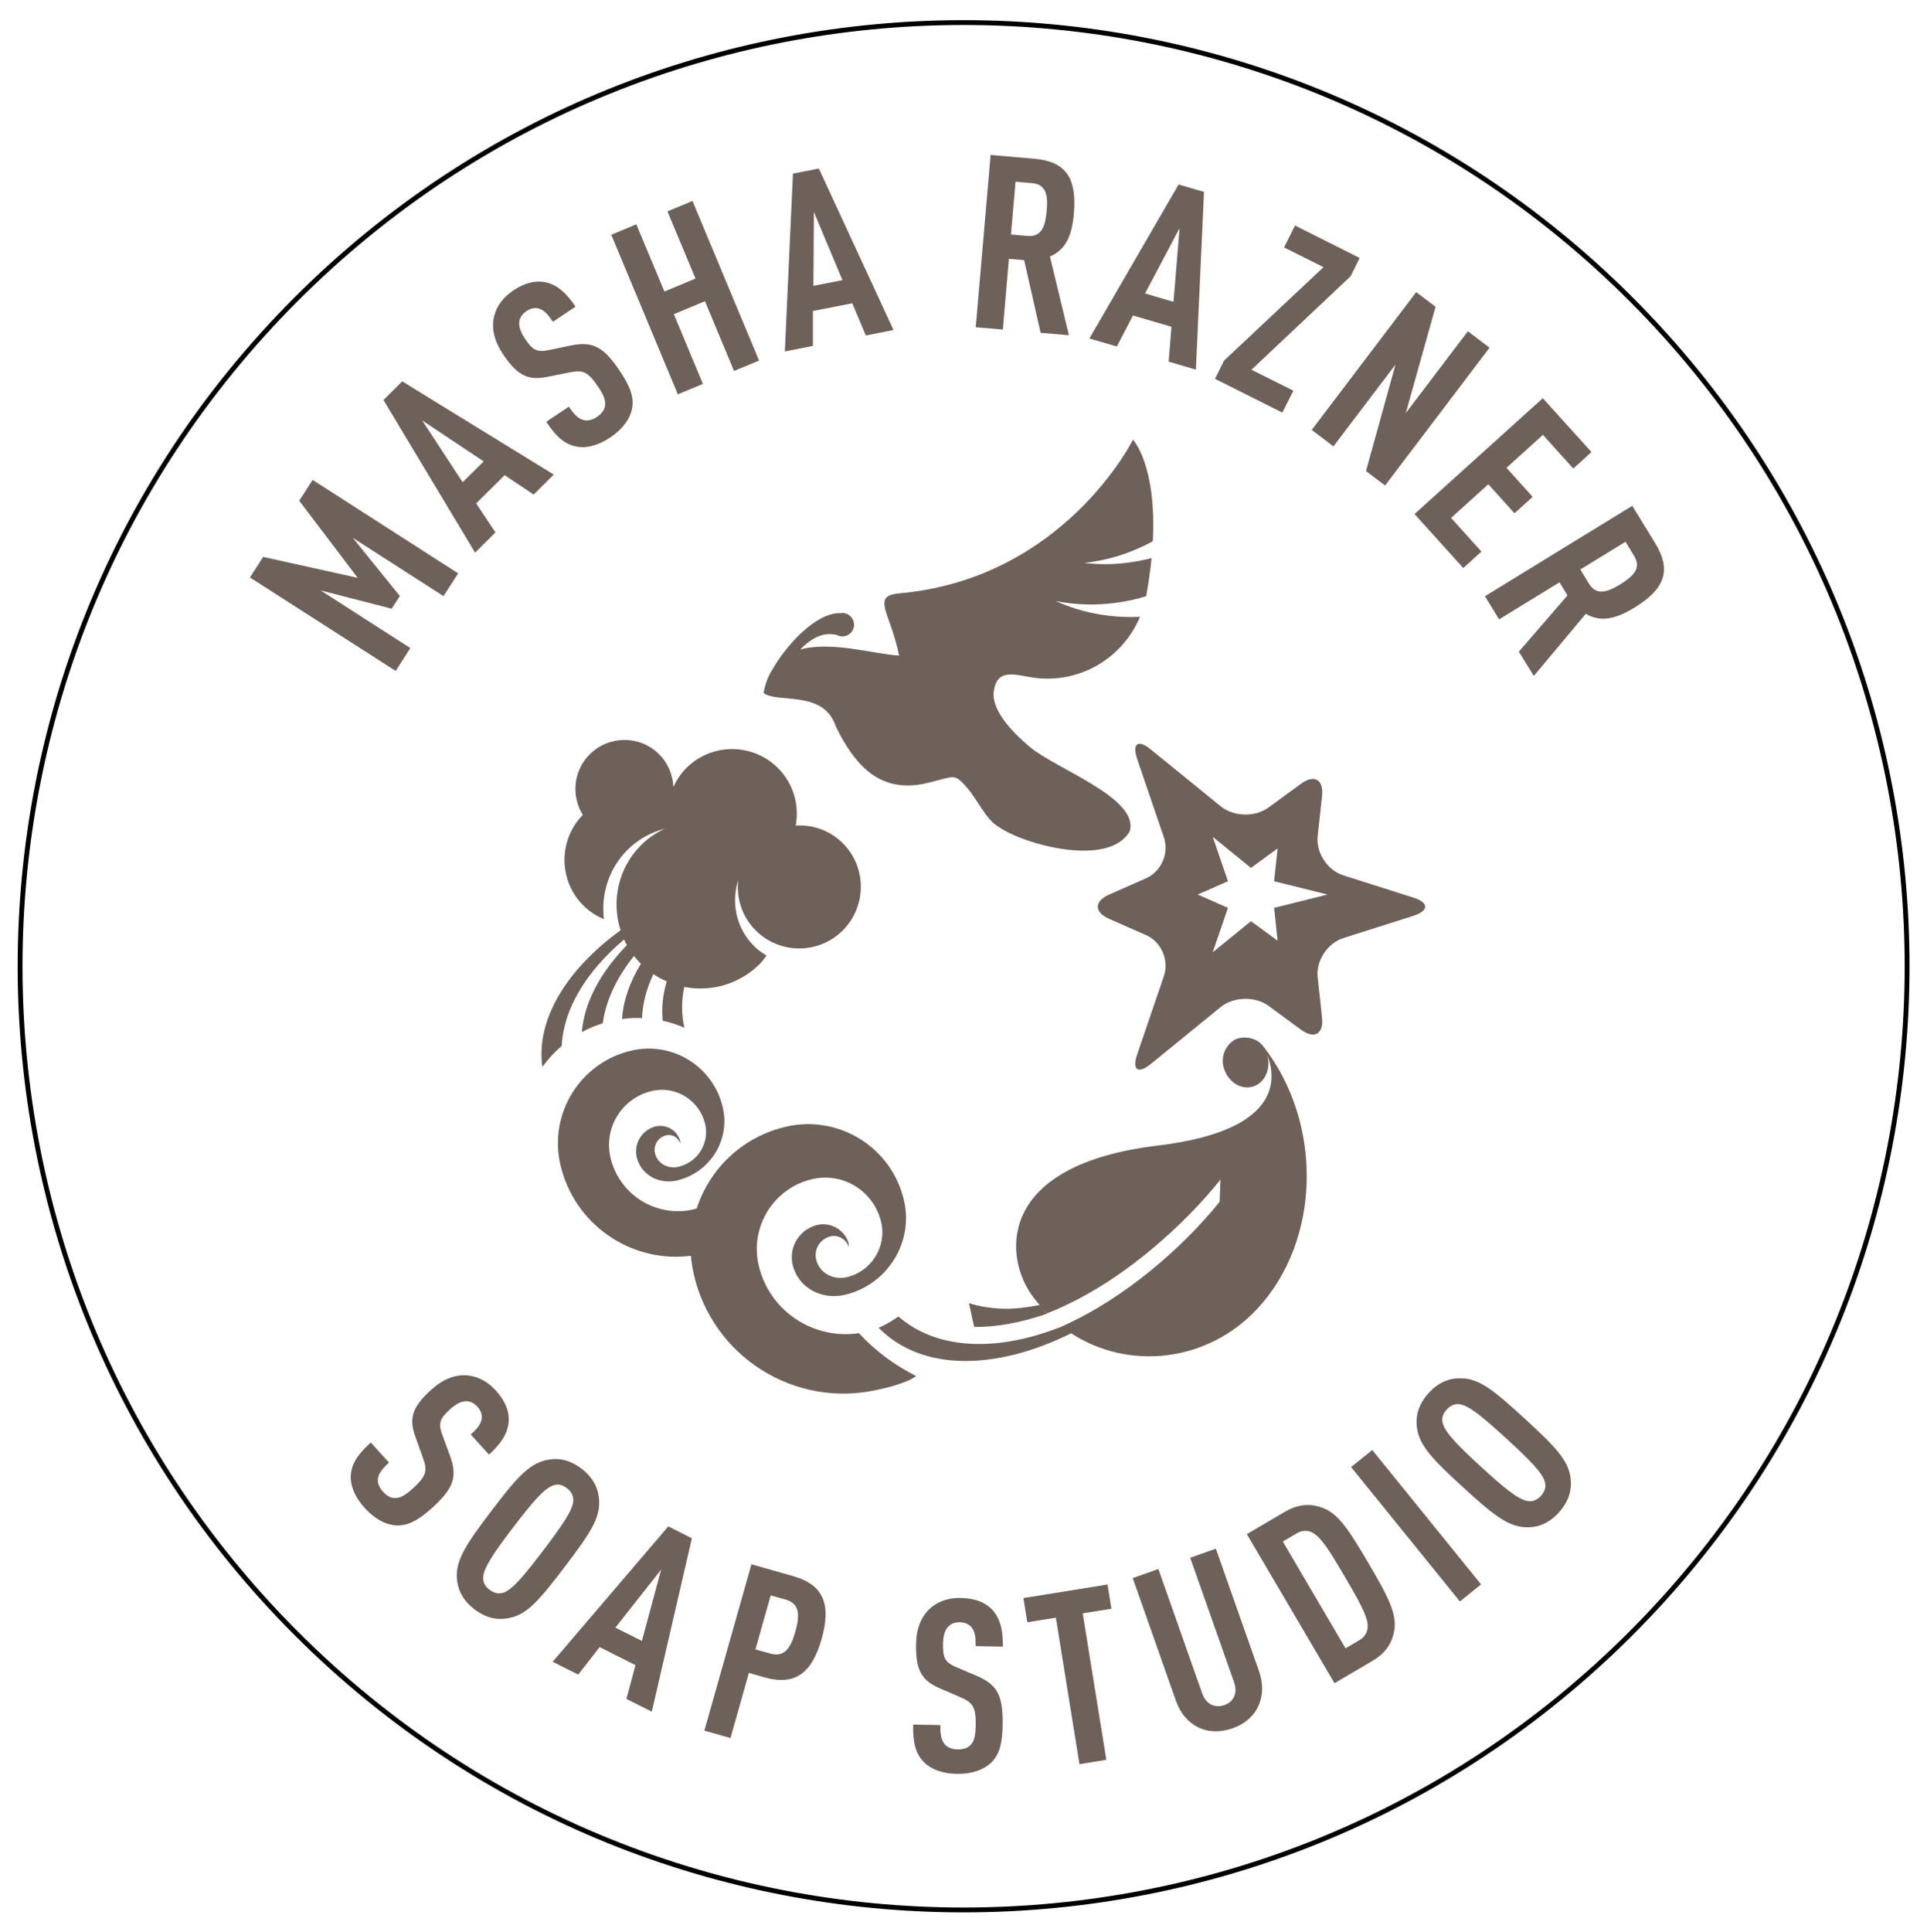
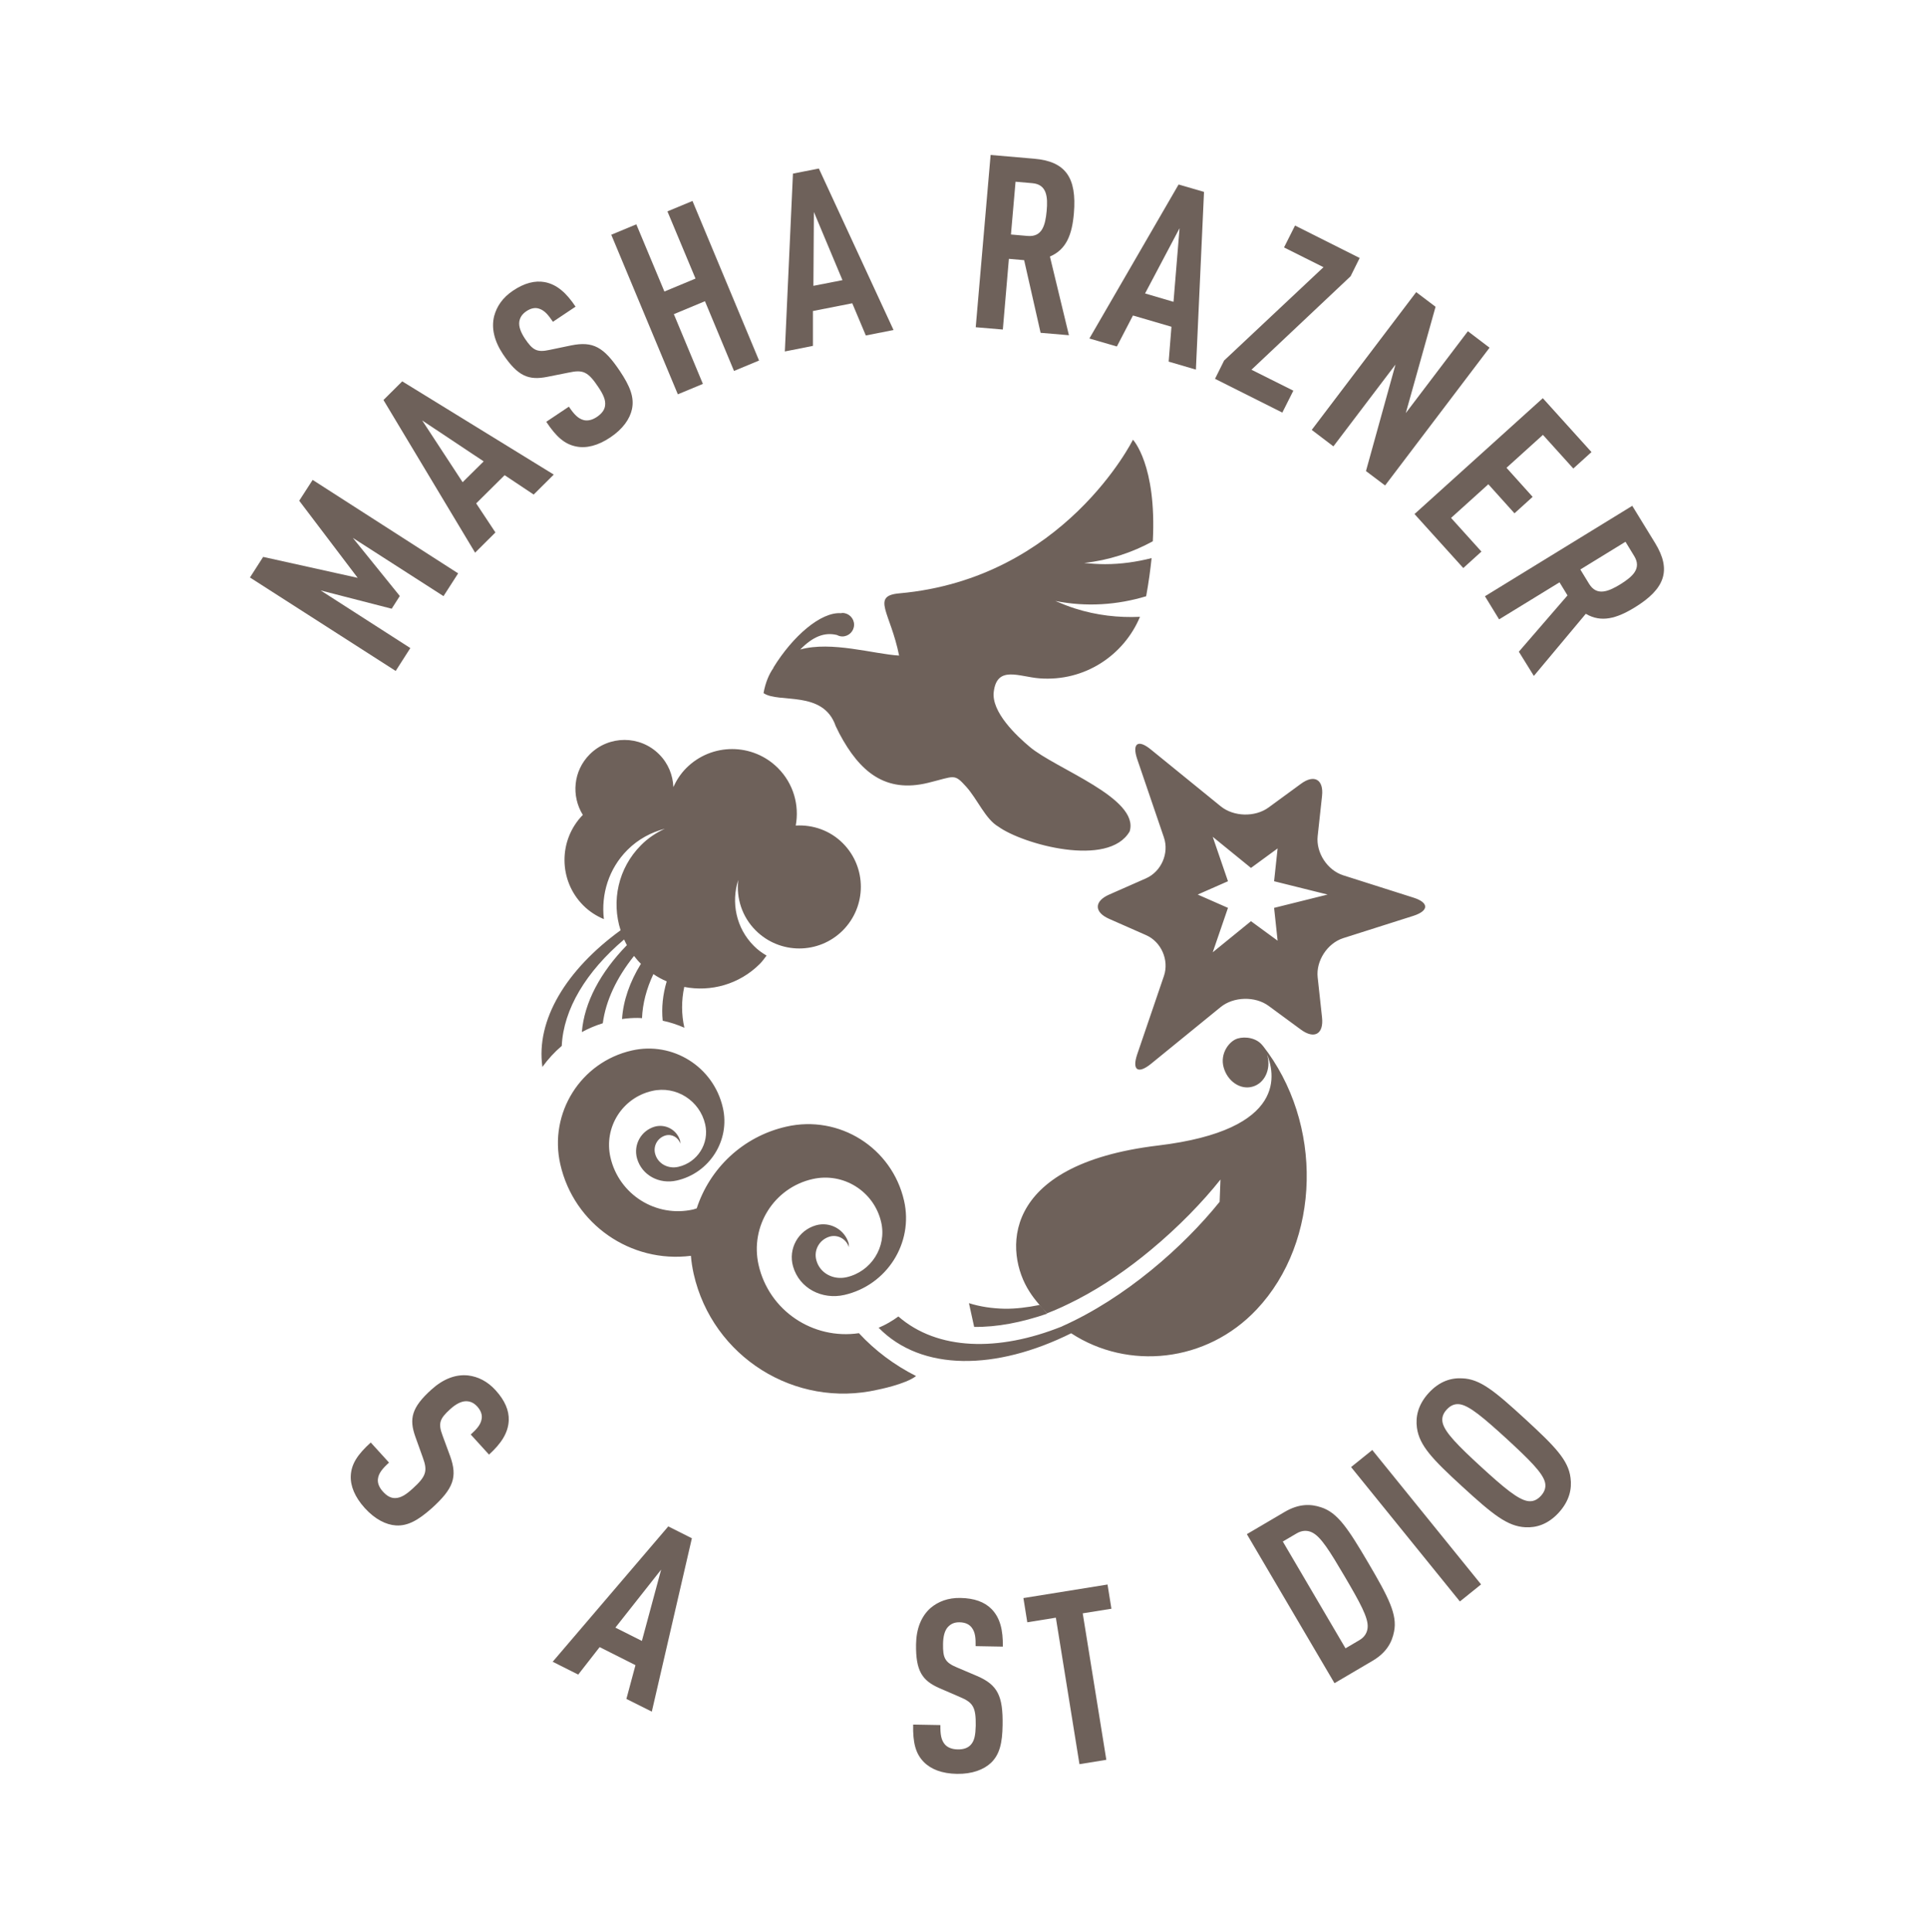
<svg xmlns="http://www.w3.org/2000/svg" width="1592" height="1596" viewBox="0 0 1592 1596" fill="none">
  <g clip-path="url(#clip0_926_2)">
-     <path d="M1347.26 1349.31C1651.67 1044.9 1651.67 551.352 1347.26 246.942C1042.85 -57.469 549.302 -57.469 244.891 246.942C-59.519 551.352 -59.519 1044.9 244.891 1349.31C549.302 1653.72 1042.85 1653.72 1347.26 1349.31Z" stroke="black" stroke-width="4" stroke-miterlimit="10" />
    <path d="M327.1 1260C319 1259.5 309.9 1255 301.4 1245.7C293.1 1236.5 289.4 1227.4 289.8 1218.9C290.3 1209.3 295.2 1201.6 306.3 1191.5L321.4 1208.1C315.8 1213.2 312.7 1217 312.2 1221.8C311.9 1224.8 313 1228.4 316.4 1232.1C319.9 1236 323.2 1237.5 326.6 1237.4C331.1 1237.3 335.3 1234.7 340.9 1229.6C352.2 1219.4 353.4 1215 349.3 1203.9L343.1 1186.6C337.9 1171.9 340 1162.6 356.4 1147.8C365.9 1139.2 376.2 1135 386.7 1136.1C394.9 1137.1 402.7 1140.9 409.5 1148.4C417.2 1156.9 420.6 1165.1 420.3 1173.2C419.9 1183.5 414.1 1192.3 404 1201.5L388.9 1184.9C393.7 1180.6 397.1 1176.9 397.9 1172.1C398.5 1168.9 397.5 1165.4 394.3 1161.8C391.2 1158.4 388.1 1157.4 384.9 1157.4C380.9 1157.5 376.5 1159.8 371.9 1164C363.3 1171.8 361.8 1175.6 365.6 1185.7L371.9 1202.8C378.1 1220.1 374.6 1229.6 356.7 1245.8C345.7 1255.5 337.1 1260.6 327.1 1260Z" fill="#6E615A" />
-     <path d="M421.4 1336.3C412.5 1338.4 402.5 1337.3 392 1329.3C381.5 1321.3 377.8 1311.9 377.4 1302.8C376.8 1288 385.4 1275.1 405.9 1248.1C426.4 1221.1 436.6 1209.5 451 1206.1C459.9 1204 469.9 1205.1 480.4 1213.1C490.9 1221.1 494.6 1230.5 495 1239.6C495.8 1254.4 487 1267.3 466.5 1294.3C446 1321.2 435.9 1333.2 421.4 1336.3ZM473.6 1240.1C473.9 1236.3 472.6 1232.5 468.3 1229.2C464 1225.9 460.1 1225.7 456.6 1227.1C449.1 1230 439.7 1241 423.9 1261.7C408.1 1282.4 400 1294.4 399.2 1302.4C398.9 1306.2 400.1 1309.9 404.4 1313.1C408.7 1316.4 412.8 1316.7 416.3 1315.4C423.8 1312.5 433 1301.4 448.8 1280.7C464.5 1259.9 472.8 1248 473.6 1240.1Z" fill="#6E615A" />
    <path d="M517.5 1403.3L525 1375.4L495.4 1360.5L477.7 1383.2L456.6 1372.6L552.1 1260.8L571.6 1270.6L538.5 1413.8L517.5 1403.3ZM546.2 1296.5L508.4 1344.4L530.3 1355.4L546.2 1296.5Z" fill="#6E615A" />
-     <path d="M631.6 1385.5L618.7 1381.8L603.5 1435.6L581.9 1429.5L620.8 1292.1L655.3 1301.9C680.2 1308.9 686.9 1325 678.8 1353.8C670.6 1382.5 656.5 1392.5 631.6 1385.5ZM648.9 1321.2L636.7 1317.8L624.1 1362.4L636.3 1365.8C647.9 1369.1 653.1 1361.6 657.1 1347.7C661 1333.7 660.5 1324.4 648.9 1321.2Z" fill="#6E615A" />
    <path d="M818.6 1456.2C812.7 1461.7 803.2 1465.4 790.6 1465.2C778.2 1465 769 1461.4 763.1 1455.3C756.4 1448.4 754.1 1439.5 754.4 1424.5L776.9 1424.9C776.8 1432.5 777.5 1437.3 780.7 1441C782.7 1443.2 786.1 1444.9 791.1 1445C796.3 1445.1 799.7 1443.7 802 1441.2C805.1 1437.8 805.9 1433 806.1 1425.4C806.3 1410.2 804 1406.3 793 1401.7L776.1 1394.4C761.8 1388.1 756.5 1380.2 756.8 1358.2C757 1345.4 761 1335 768.9 1328.1C775.2 1322.8 783.3 1319.7 793.5 1319.9C804.9 1320.1 813.3 1323.2 819 1328.9C826.3 1336.2 828.7 1346.5 828.5 1360.1L806 1359.7C806.1 1353.3 805.8 1348.3 802.8 1344.4C800.8 1341.8 797.7 1340.1 792.8 1340C788.2 1339.9 785.4 1341.5 783.1 1343.9C780.4 1346.9 779.2 1351.7 779.1 1357.9C778.9 1369.5 780.7 1373.2 790.6 1377.3L807.3 1384.4C824.2 1391.7 828.7 1400.8 828.3 1424.9C828.1 1439.6 825.9 1449.3 818.6 1456.2Z" fill="#6E615A" />
    <path d="M894.5 1332.6L914 1453.6L891.8 1457.2L872.3 1336.2L848.7 1340L845.5 1320L915 1308.8L918.2 1328.8L894.5 1332.6Z" fill="#6E615A" />
-     <path d="M1039.7 1409C1035.6 1417.9 1028.2 1424.1 1018.2 1427.6C1008.2 1431.1 998.301 1431 989.601 1426.6C981.601 1422.6 975.201 1415.3 971.601 1405.1L935.801 1303.5L957.001 1296L993.201 1398.7C996.601 1408.3 1004.3 1410.9 1011.5 1408.4C1018.7 1405.9 1022.9 1399.1 1019.5 1389.4L983.301 1286.7L1004.5 1279.2L1040.3 1380.8C1043.8 1391.1 1043.4 1400.8 1039.7 1409Z" fill="#6E615A" />
    <path d="M1151.7 1347.7C1150 1356.4 1145.6 1365 1133.8 1371.9L1102.5 1390.3L1030.1 1267.2L1061.4 1248.8C1073.2 1241.9 1082.9 1242.2 1091.3 1245C1105 1249.3 1113.7 1262.5 1130.4 1290.9C1147.1 1319.3 1154.6 1333.7 1151.7 1347.7ZM1084 1265.8C1080.4 1264 1075.9 1263.8 1071.2 1266.6L1059.8 1273.3L1111.6 1361.5L1123 1354.8C1127.7 1352.1 1129.7 1348 1129.9 1344C1130.4 1336.1 1123.6 1323.8 1111 1302.3C1098.4 1280.9 1091.2 1269.3 1084 1265.8Z" fill="#6E615A" />
    <path d="M1206.1 1322.8L1116.2 1211.8L1133.7 1197.7L1223.6 1308.7L1206.1 1322.8Z" fill="#6E615A" />
    <path d="M1297.5 1220.7C1298.7 1229.7 1296.7 1239.6 1287.8 1249.4C1278.8 1259.2 1269.2 1262 1260.1 1261.5C1245.3 1260.7 1233.3 1251 1208.3 1228.1C1183.3 1205.2 1172.6 1194 1170.6 1179.3C1169.4 1170.3 1171.4 1160.4 1180.3 1150.6C1189.3 1140.8 1198.9 1138 1208 1138.5C1222.8 1139 1234.8 1149 1259.8 1171.9C1284.7 1194.8 1295.7 1206 1297.5 1220.7ZM1206.5 1160C1202.8 1159.3 1198.8 1160.3 1195.2 1164.3C1191.5 1168.3 1191 1172.1 1192 1175.8C1194.2 1183.5 1204.3 1193.9 1223.5 1211.5C1242.7 1229.1 1253.9 1238.3 1261.8 1239.8C1265.5 1240.5 1269.3 1239.6 1273 1235.6C1276.7 1231.6 1277.3 1227.6 1276.3 1224C1274.1 1216.3 1263.9 1206.1 1244.7 1188.4C1225.4 1170.8 1214.3 1161.5 1206.5 1160Z" fill="#6E615A" />
    <path d="M756.8 1136.6C748.2 1143.4 725.1 1147.9 725.1 1147.9C656.8 1163.5 588.7 1120.8 573.1 1052.3C572 1047.3 571.2 1042.3 570.8 1037.3C521.3 1043.6 474.2 1011.4 462.9 961.7C453.3 919.4 479.7 877.3 522 867.7C555.8 860 589.5 881.1 597.2 915C603.4 942 586.1 969 559.1 975.1C544.8 978.4 530.3 970.9 526.3 956.9C523.1 945.6 529.6 933.9 540.9 930.6C549.9 928.1 559.3 933.3 561.9 942.3L562 944.7C560.5 939.5 555 936.4 549.8 937.9C543.2 939.8 539.4 946.7 541.3 953.2C543.6 961.4 552.1 965.7 560.4 963.8C576.2 960.2 586.2 944.5 582.6 928.7C578.1 909 558.5 896.6 538.8 901.1C514.1 906.7 498.7 931.2 504.3 955.9C511.3 986.7 542 1006 572.8 999C572.8 999 573.9 998.6 575.6 998.1C586.3 965.3 613.5 938.8 649.6 930.6C693.3 920.6 736.9 947.9 746.9 991.8C754.9 1026.8 732.6 1061.6 697.6 1069.6C679.1 1073.8 660.4 1064.2 655.2 1046.1C651 1031.5 659.4 1016.3 674.1 1012.1C685.7 1008.8 697.9 1015.5 701.2 1027.2L701.3 1030.2C699.3 1023.5 692.2 1019.5 685.5 1021.4C676.9 1023.9 672 1032.7 674.5 1041.2C677.5 1051.8 688.5 1057.4 699.3 1055C719.7 1050.4 732.7 1030 728 1009.6C722.2 984.1 696.8 968.1 671.3 973.9C639.4 981.1 619.5 1012.9 626.7 1044.8C635.3 1082.7 671.7 1106.8 709.6 1101.2C723 1115.7 739 1127.6 756.8 1136.6ZM858.8 1077.9C848.9 1079.9 839.2 1081.1 830.1 1081C819.6 1080.8 809.7 1079.3 800.5 1076.4L804.8 1096C823.7 1096.3 844.1 1092.3 865.1 1085.1C864.8 1084.8 864.6 1084.6 864.4 1084.3C862.5 1082.1 860.7 1080 858.8 1077.9ZM872.5 1099.3C872.3 1099.2 877 1096.1 877.4 1095.6C824.6 1116.8 774.4 1115.4 742.2 1087.4C737.1 1091.1 731.7 1094.3 725.9 1096.7C761.3 1132.9 822.8 1132.2 885.1 1101.2C884.5 1100.8 883.9 1100.5 883.3 1100.1C880.7 1098.4 874.9 1101.3 872.5 1099.3ZM1007.6 992.7C977.5 1030.1 929.4 1072.4 877.5 1095.5C877.5 1095.5 877.4 1095.6 877.3 1095.7C876.9 1096.2 872.2 1099.3 872.4 1099.4C874.8 1101.4 880.6 1098.5 883.2 1100.2C883.8 1100.6 884.4 1100.9 885 1101.3C931.8 1131.9 996.7 1125.7 1038.2 1081.6C1091.4 1025.2 1093.6 927.5 1043 863.4C1043 863.4 1043.1 863.6 1043.3 863.9C1038.5 857.3 1028.9 855.9 1022.5 857.8C1015.6 859.8 1007.7 870.1 1010.9 881.6C1014.1 893.2 1024.8 900.4 1034.7 897.6C1044.7 894.9 1050.2 883.3 1047 871.8C1046.8 871 1046.4 870.2 1046.1 869.4C1053.6 886.2 1064.3 933.3 956.7 946.2C824.7 962 830.1 1035.2 850.4 1066.7C852.7 1070.4 855.3 1073.7 858 1076.9C858.2 1077.2 858.5 1077.4 858.7 1077.7C860.5 1079.9 862.4 1082 864.3 1084C864.5 1084.3 864.8 1084.5 865 1084.8C873.5 1081.6 881.8 1077.6 890.2 1073.3C911.6 1062.2 932.2 1047.9 950.8 1032.4C973.7 1013.4 993.7 992.7 1008.3 974.3L1007.6 992.7ZM696.3 696.5C685.6 685.8 671.4 681.1 657.4 681.9C660.5 665.2 655.6 647.3 642.7 634.4C621.8 613.5 587.9 613.5 567 634.4C562.4 639 558.9 644.4 556.3 650.1C555.9 640.3 552.1 630.6 544.6 623.1C528.8 607.2 503.1 607.2 487.2 623.1C473.6 636.7 471.8 657.4 481.5 673.1C461.2 693.9 461.3 727.3 481.9 747.9C486.9 752.9 492.7 756.6 498.9 759.2C496.5 738.8 502.8 717.6 518.4 702C527.3 693.1 538 687.5 549.3 684.5C542.2 687.8 535.4 692.2 529.6 698.1C510.6 717.1 505 744.4 512.7 768.4C467.7 801.1 442.6 842.6 448.1 881.3C452.7 874.9 458.1 869 464.1 863.9C465.5 833.6 484.2 802.6 515.6 776C516.3 777.6 517.1 779.1 517.9 780.7C496 803.2 482.7 828 480.7 852.5C486.2 849.5 491.9 847.1 498 845.2C500.5 826.4 509.5 807.5 523.8 789.6C525.6 791.9 527.4 794.1 529.5 796.1C520.3 811 514.9 826.5 513.9 841.7C518.1 841.1 522.4 840.8 526.7 840.8C527.9 840.8 529.2 840.9 530.4 841C530.9 828.9 534.1 816.7 539.8 804.6C543.3 807 547 809 550.8 810.6C547.6 821.4 546.4 832.3 547.5 843.1C553.7 844.4 559.7 846.4 565.4 848.9C562.9 837.8 562.9 826.5 565.3 815.2C587.2 819.5 610.8 813.1 627.7 796.2C629.8 794.1 631.5 791.7 633.3 789.3C629.6 787.1 626 784.6 622.8 781.3C608.1 766.6 603.9 745.4 609.9 726.8C608.2 741.7 612.9 757.1 624.3 768.5C644.2 788.4 676.4 788.4 696.3 768.5C716.1 748.6 716.2 716.4 696.3 696.5ZM950.8 619.1C940.2 610.4 935.1 614 939.5 627L961.6 691.8C966 704.8 959.4 719.9 946.8 725.5L916.4 738.9C903.8 744.4 903.8 753.5 916.4 759L946.8 772.4C959.4 777.9 966 793.1 961.6 806.1L939.5 870.9C935.1 883.9 940.1 887.4 950.8 878.8L1008.5 831.8C1019.1 823.2 1036.9 822.7 1048 830.8L1074.8 850.5C1085.9 858.6 1093.7 854.1 1092.2 840.4L1088.6 807.3C1087.1 793.7 1096.6 779.1 1109.7 774.9L1167.6 756.5C1180.7 752.3 1180.7 745.5 1167.6 741.4L1109.7 723C1096.6 718.8 1087.1 704.3 1088.6 690.6L1092.2 657.5C1093.7 643.9 1085.8 639.3 1074.8 647.4L1048 667C1036.9 675.1 1019.2 674.7 1008.5 666L950.8 619.1ZM1033.5 716.9L1055.5 700.8L1052.6 727.9L1096.8 738.9L1052.6 749.9L1055.5 777L1033.5 760.9L1001.9 786.6L1014.5 749.9L989.5 738.9L1014.5 727.9L1001.9 691.2L1033.5 716.9ZM936 363.2C936 363.2 879.1 478 743 490.1C719.3 492.2 735.7 506 742.8 541.5C722.1 540.3 686.9 529.3 661.1 536.5C671.5 525.9 681 522 691.4 524.5C692.8 525.2 694.2 525.7 695.9 525.7C701.3 525.7 705.6 521.3 705.6 516C705.6 510.6 701.2 506.3 695.9 506.3C695.5 506.3 695.2 506.5 694.8 506.5C678.1 505.3 654.9 525.5 638.9 551.5H639.1C635.3 556.9 632.4 563.7 630.8 572.5C643.3 581.2 680.1 569.7 690.4 599.7L693.4 605.8C710.2 637.5 731.4 655.3 766.8 646.6C788.9 641.2 788.1 638.6 798.3 649.9C807.6 660.3 814.2 676.7 824.8 682.8C845 697.4 915.9 717 933.3 686.7C941.6 659.2 872.1 635.1 850.6 616.8C840 607.9 818.9 588.2 821 571.4C823.7 549.4 841.9 559 858.7 560.3C896 563.2 928.5 541.3 941.8 509.5C924.1 510.3 906 508.3 888.1 502.6C882.5 500.8 877.2 498.7 871.9 496.4C897.5 501.5 923.1 499.7 946.9 492.5C949 481 950.4 470.6 951.4 461C939.1 464.1 926.3 466 913 466C907.2 466 901.4 465.6 895.7 465C916 462.8 935.2 456.5 952.4 447.1C955.7 383.9 936 363.2 936 363.2Z" fill="#6E615A" />
    <path d="M366.4 492.4L291.5 444.3L330.3 492.3L323.6 502.8L264.9 487.7L339 535.3L326.9 554.2L206.5 477L217.4 460L295.5 477.3L247.2 413.6L258.3 396.4L378.5 473.6L366.4 492.4Z" fill="#6E615A" />
    <path d="M440.9 408.5L416.9 392.5L393.4 415.8L409.3 439.8L392.5 456.5L316.8 330.4L332.3 315L457.5 392L440.9 408.5ZM348.8 347.3L382.2 398.3L399.6 381.1L348.8 347.3Z" fill="#6E615A" />
    <path d="M522.1 338C520.4 345.9 514.7 354.3 504.2 361.3C493.9 368.2 484.3 370.5 476 368.8C466.5 366.9 459.6 360.9 451.3 348.4L470 335.9C474.2 342.2 477.6 345.8 482.3 347C485.2 347.7 488.9 347.2 493.1 344.4C497.4 341.5 499.5 338.4 499.9 335C500.5 330.5 498.5 326 494.3 319.7C485.8 307 481.7 305.2 470.1 307.7L452 311.3C436.7 314.3 427.8 310.8 415.5 292.5C408.4 281.8 405.7 271 408.3 260.9C410.5 252.9 415.3 245.8 423.8 240.1C433.3 233.7 442 231.6 449.9 233C460.1 234.9 467.9 241.9 475.5 253.3L456.8 265.8C453.2 260.5 450.1 256.5 445.5 255C442.4 253.9 438.8 254.4 434.8 257.1C431 259.7 429.5 262.6 429 265.8C428.5 269.8 430.2 274.4 433.6 279.6C440.1 289.3 443.6 291.3 454.1 289L471.9 285.3C490 281.7 498.8 286.6 512.2 306.6C520.4 318.9 524.2 328.1 522.1 338Z" fill="#6E615A" />
    <path d="M606.4 306.4L582.4 248.8L556.7 259.5L580.7 317.1L560 325.7L505 193.9L525.7 185.3L548.9 240.8L574.6 230.1L551.4 174.6L572.1 166L627.1 297.8L606.4 306.4Z" fill="#6E615A" />
    <path d="M715.3 277.1L704.1 250.5L671.6 256.9V285.7L648.4 290.3L655.1 143.4L676.5 139.2L738.2 272.6L715.3 277.1ZM672.4 175.1L672 236.1L696 231.4L672.4 175.1Z" fill="#6E615A" />
    <path d="M859.7 274.9L846.1 214.9L833.5 213.8L828.5 272.2L806.1 270.3L818.4 128L854.4 131.1C880.4 133.3 889.7 146.8 887.2 176.2C885.7 193.8 881 206.1 867.4 211.9L883.1 276.9L859.7 274.9ZM852.8 151.3L839 150.1L835.2 193.7L849 194.9C861 195.9 863.6 186.1 864.7 174.3C865.8 162.4 864.8 152.3 852.8 151.3Z" fill="#6E615A" />
    <path d="M965.5 298.7L967.8 269.9L936 260.6L922.7 286.2L900 279.6L973.7 152.4L994.7 158.5L988 305.3L965.5 298.7ZM974.5 188.5L946 242.4L969.5 249.3L974.5 188.5Z" fill="#6E615A" />
    <path d="M1003.8 312.9L1011.3 297.8L1093.4 220.7L1060.8 204.4L1069.9 186.3L1123.3 213.1L1115.8 228.2L1033.9 305.4L1068.5 322.7L1059.4 340.8L1003.8 312.9Z" fill="#6E615A" />
    <path d="M1128.5 389.1L1152.9 301.1L1101.6 368.7L1083.7 355.1L1170 241.3L1186 253.4L1161.4 341.2L1212.7 273.6L1230.6 287.2L1144.3 401L1128.5 389.1Z" fill="#6E615A" />
    <path d="M1168.6 424.6L1274.6 328.9L1314.8 373.4L1299.8 387L1274.7 359.2L1244.6 386.4L1266.2 410.4L1251.2 424L1229.6 400L1198.8 427.8L1223.9 455.6L1208.9 469.2L1168.6 424.6Z" fill="#6E615A" />
    <path d="M1254.8 538.3L1295 491.8L1288.4 481L1238.5 511.6L1226.8 492.5L1348.5 417.8L1367.4 448.6C1381 470.8 1375.7 486.3 1350.6 501.7C1335.6 510.9 1322.9 514.5 1310.1 507L1267.2 558.3L1254.8 538.3ZM1350.1 459.3L1342.9 447.5L1305.6 470.4L1312.8 482.2C1319.1 492.5 1328.6 488.8 1338.7 482.6C1348.8 476.3 1356.4 469.6 1350.1 459.3Z" fill="#6E615A" />
  </g>
  <defs>
    <clipPath id="clip0_926_2">
      <rect width="1592" height="1596" fill="white" />
    </clipPath>
  </defs>
</svg>